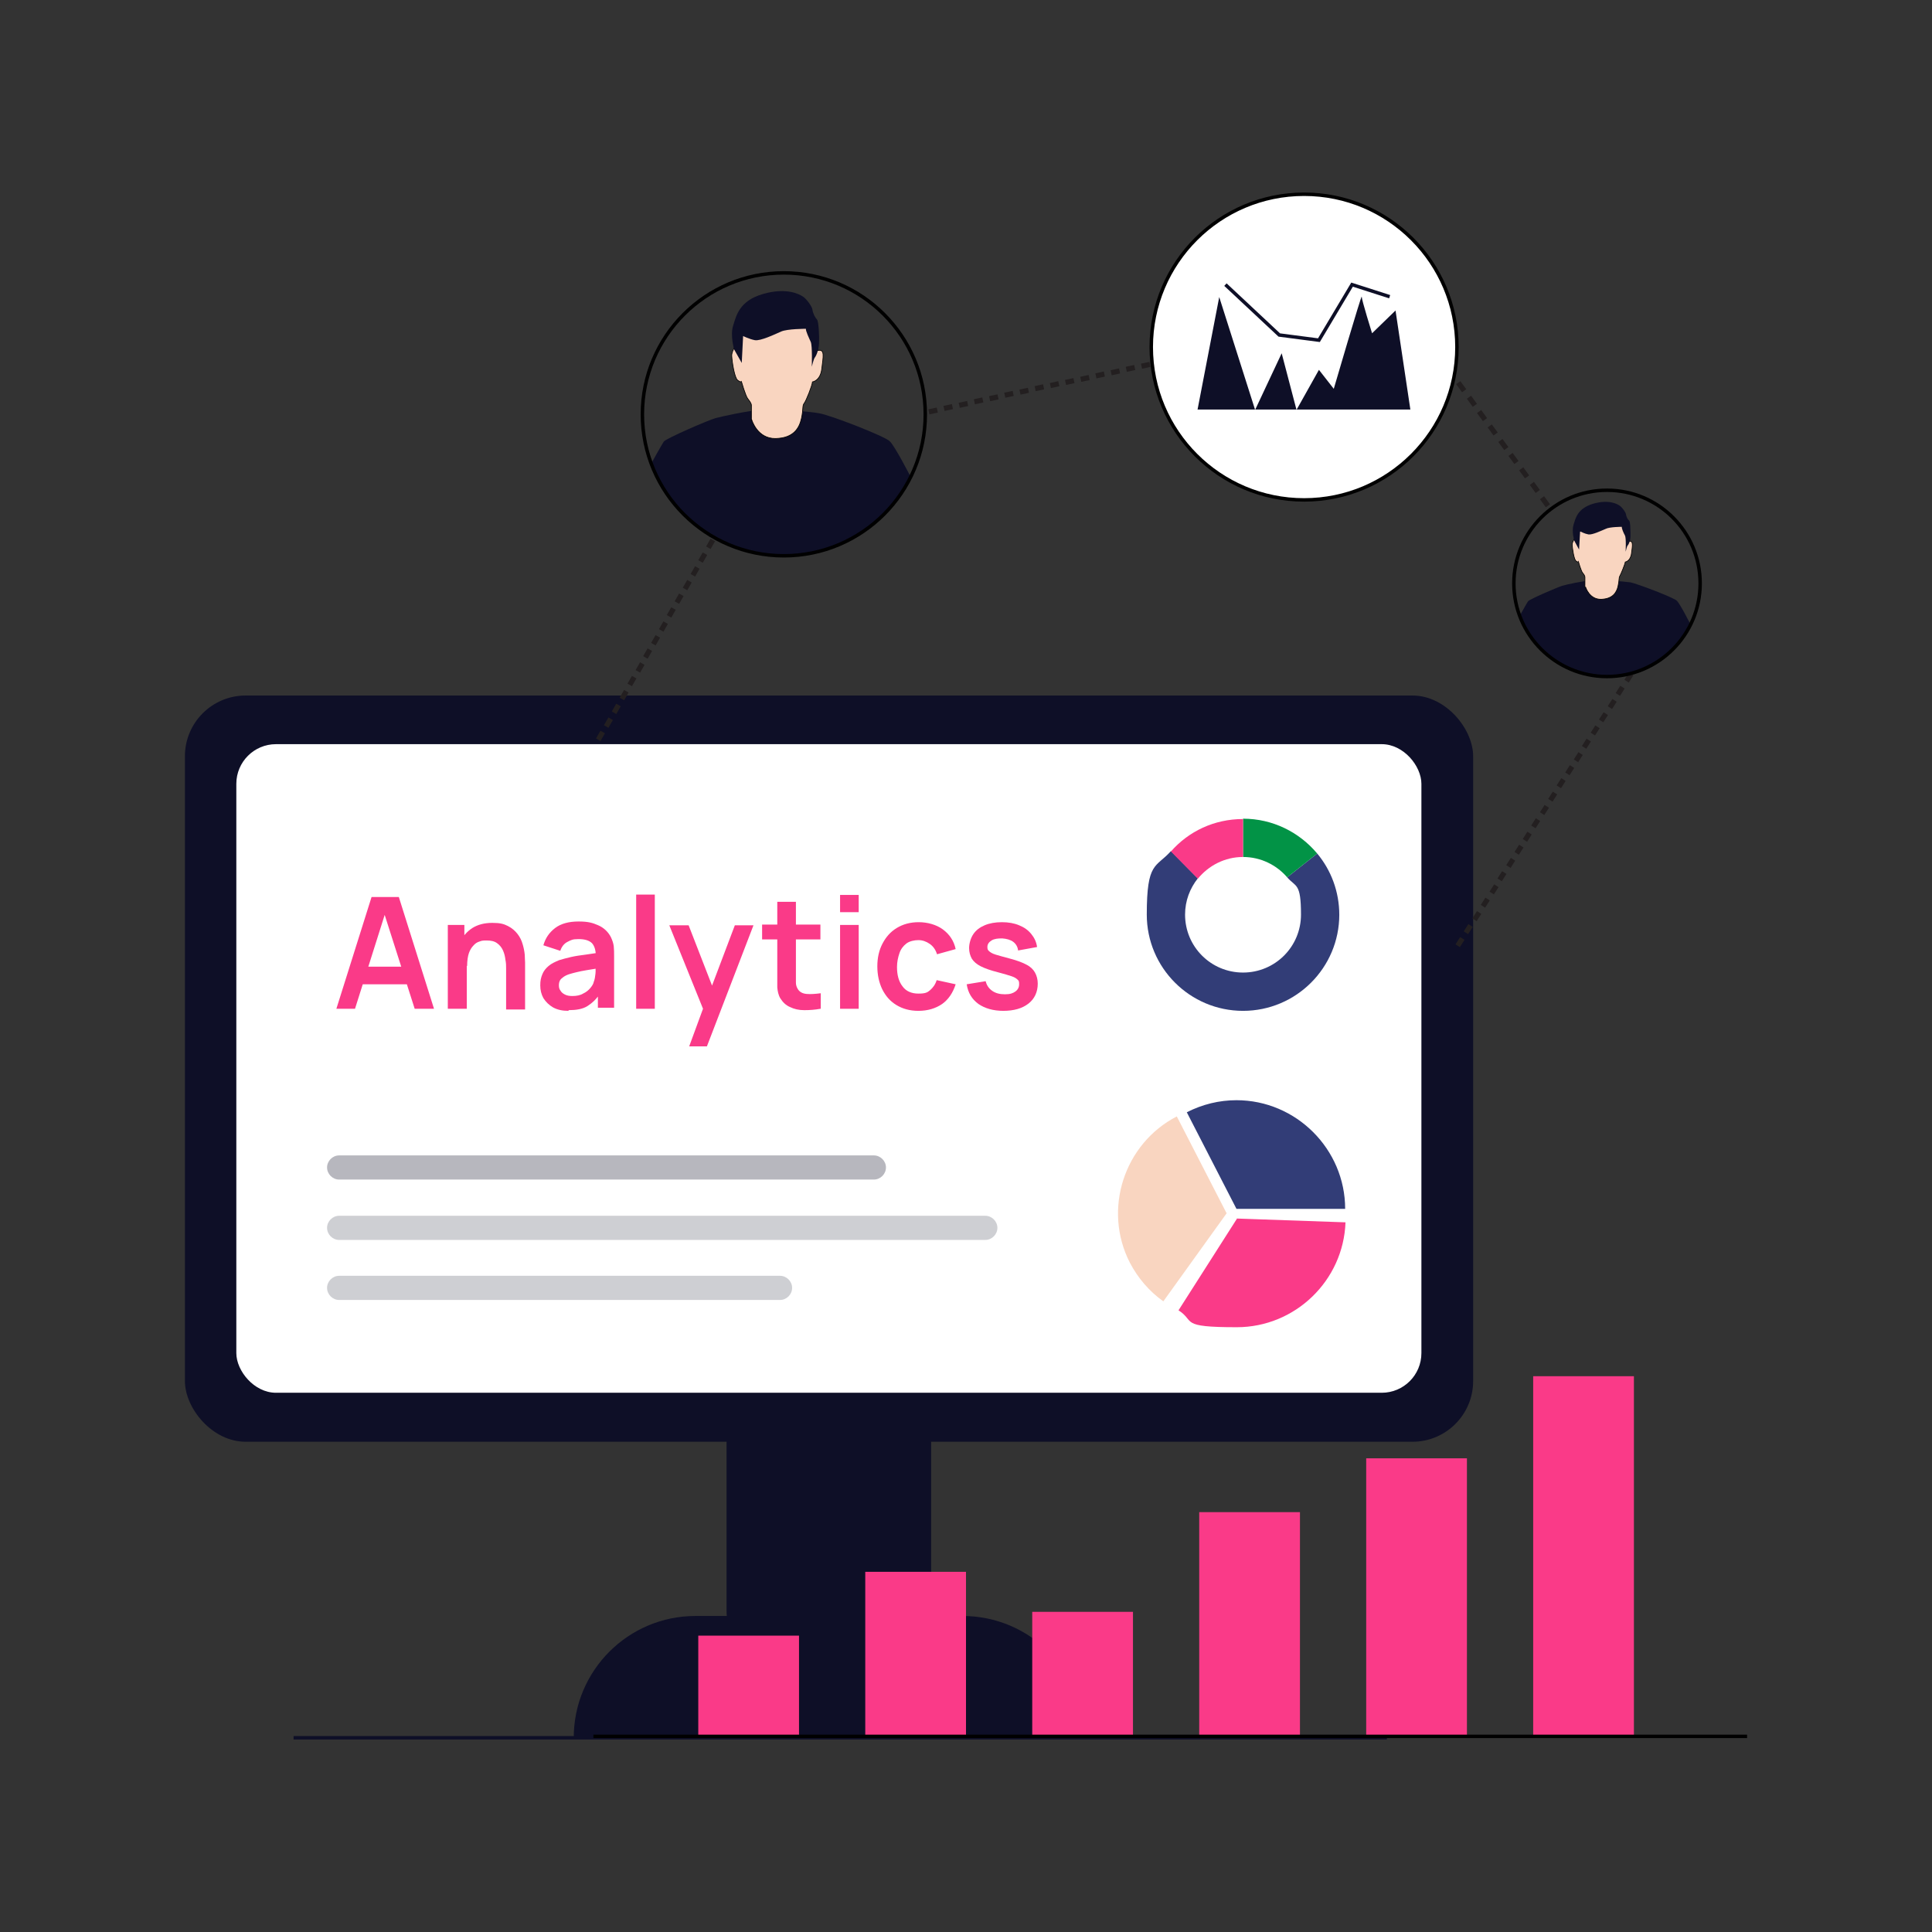
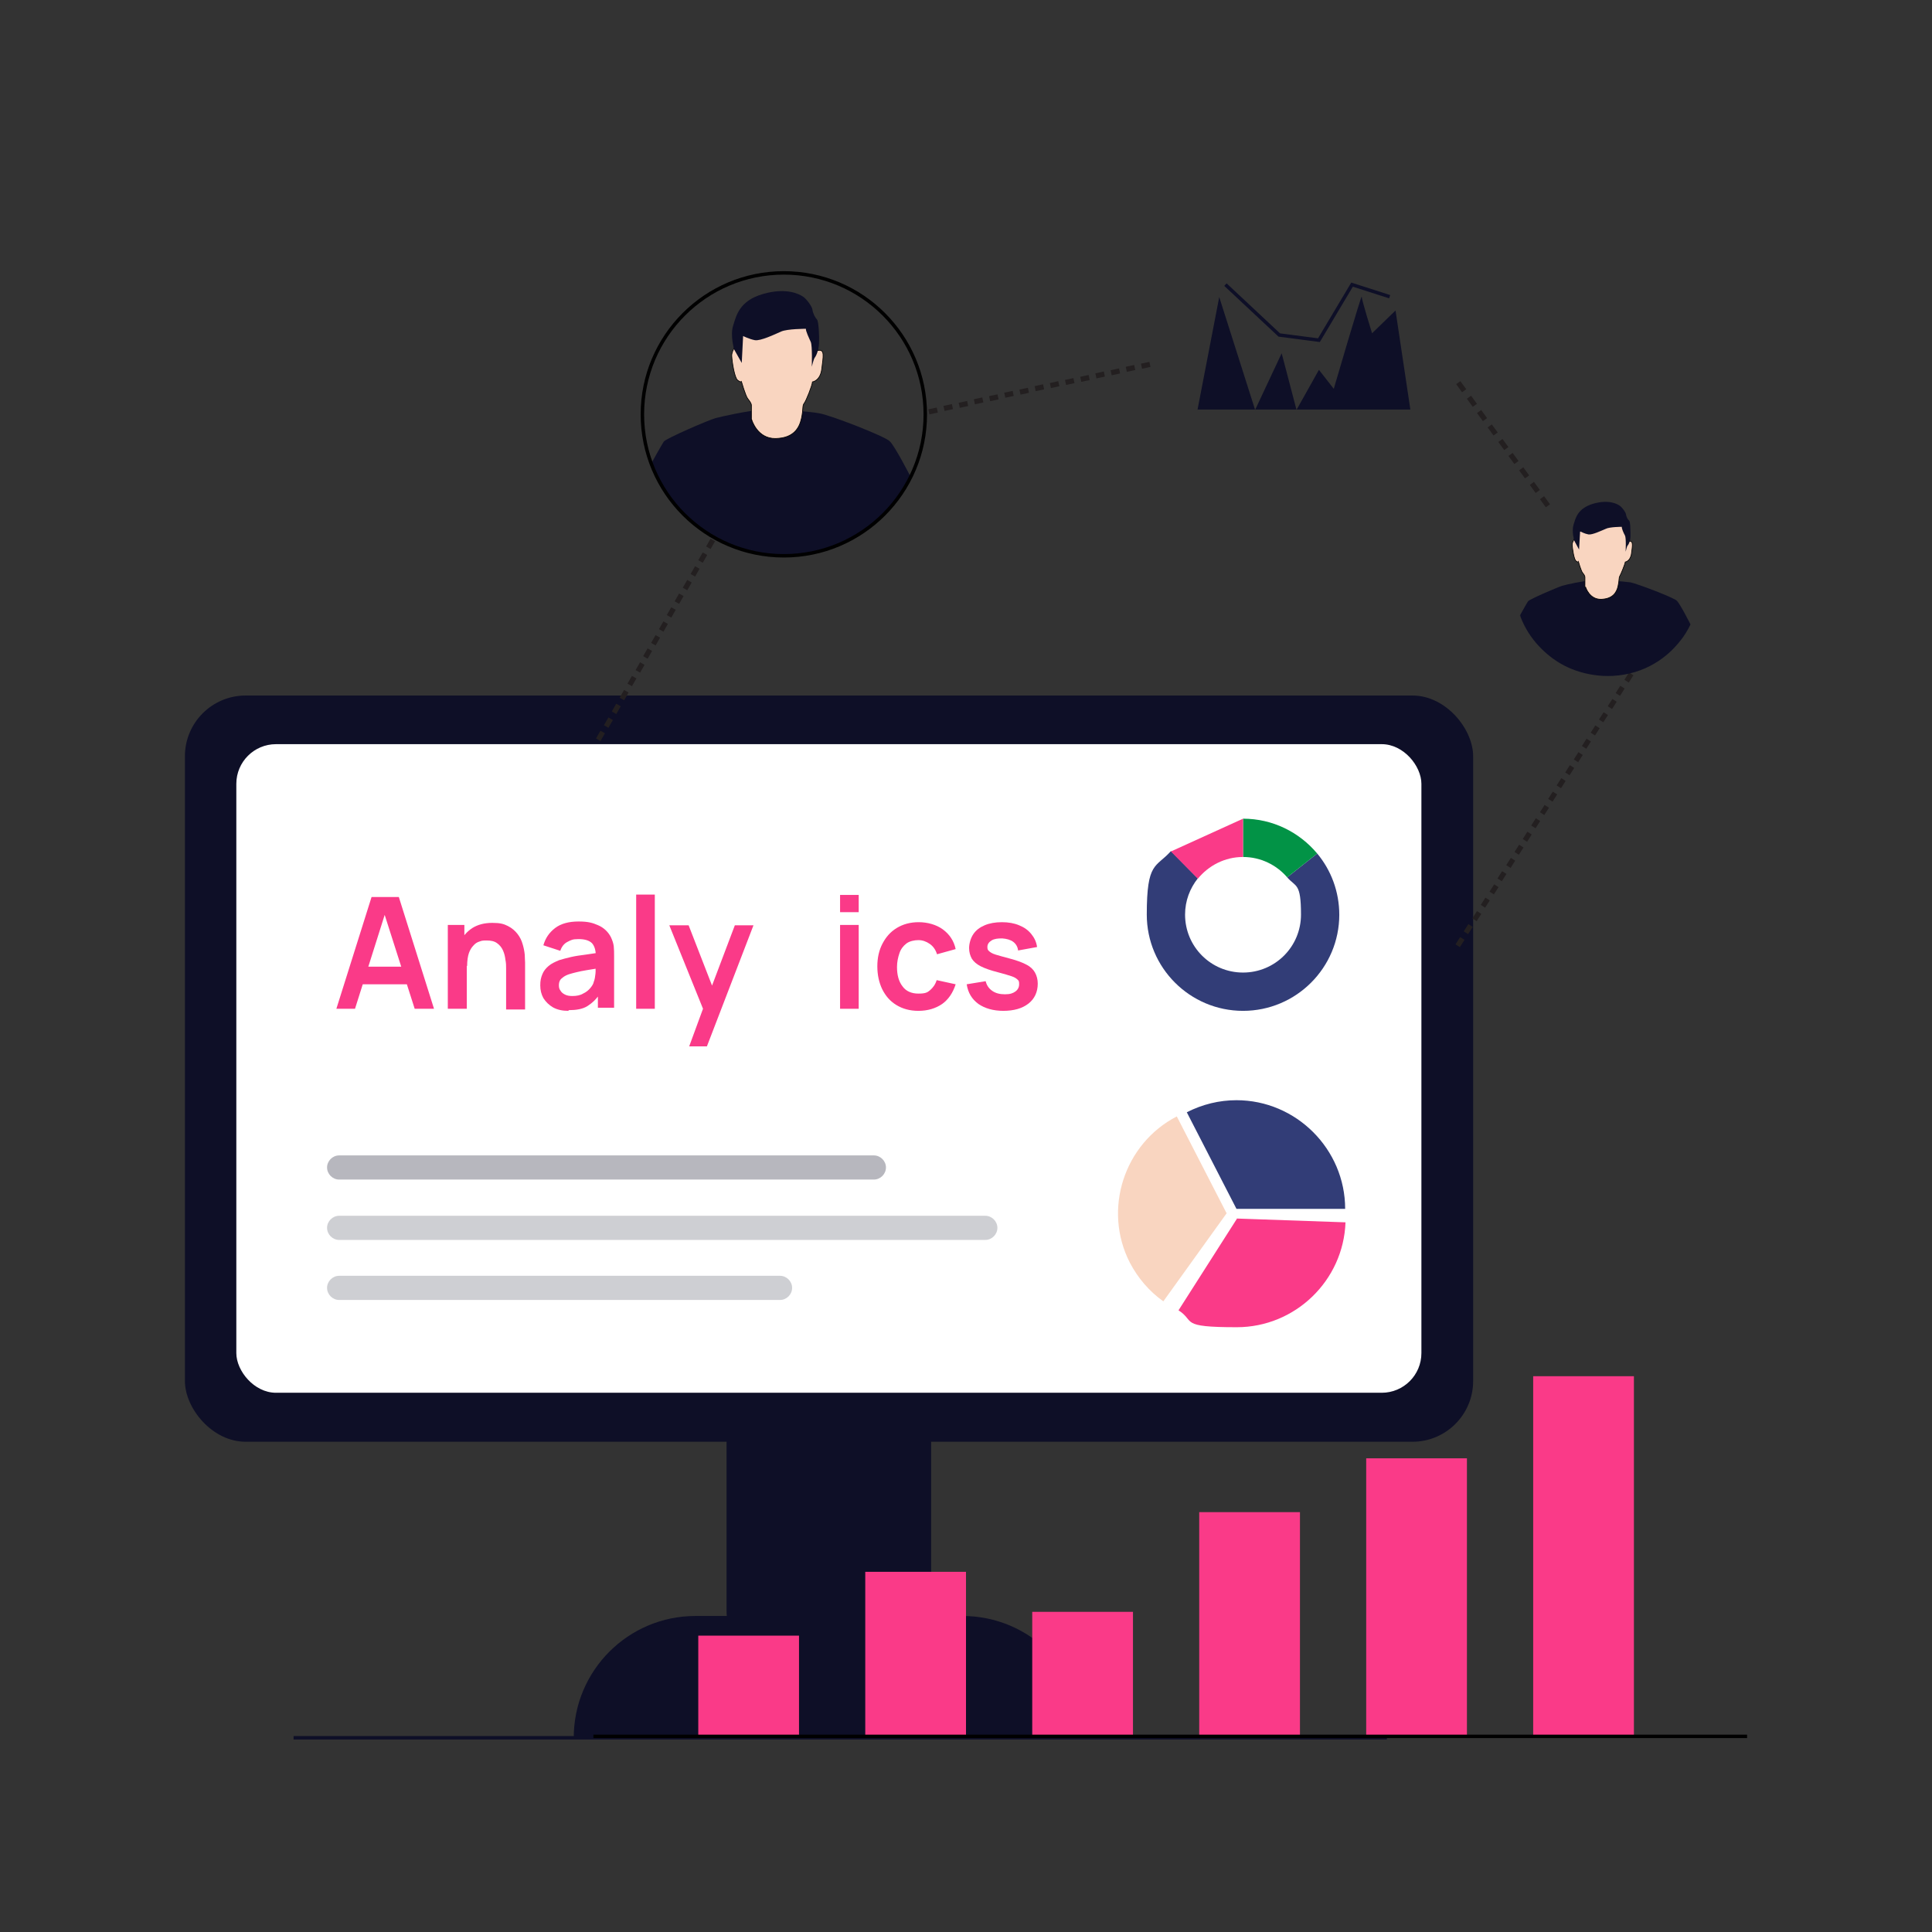
<svg xmlns="http://www.w3.org/2000/svg" id="Connect" version="1.1" viewBox="0 0 560 560">
  <rect x="0" y="0" width="560" height="560" fill="#333333" stroke="none" />
  <defs>
    <style>
      .cls-1, .cls-2, .cls-3 {
        stroke: #000;
      }

      .cls-1, .cls-2, .cls-3, .cls-4 {
        stroke-miterlimit: 10;
      }

      .cls-1, .cls-5 {
        fill: #fff;
      }

      .cls-2 {
        stroke-width: .2px;
      }

      .cls-2, .cls-6 {
        fill: #f9d5c0;
      }

      .cls-7, .cls-8, .cls-9, .cls-6, .cls-10, .cls-11, .cls-12, .cls-5, .cls-13, .cls-14 {
        stroke-width: 0px;
      }

      .cls-7, .cls-3, .cls-4 {
        fill: none;
      }

      .cls-8 {
        fill: #029346;
      }

      .cls-9 {
        opacity: .3;
      }

      .cls-9, .cls-10, .cls-13 {
        fill: #0e0f27;
      }

      .cls-9, .cls-15, .cls-13 {
        isolation: isolate;
      }

      .cls-11 {
        fill: #fa3a88;
      }

      .cls-12 {
        fill: #323d77;
      }

      .cls-4 {
        stroke: #0e0f27;
      }

      .cls-13 {
        opacity: .2;
      }

      .cls-14 {
        fill: #231f20;
      }
    </style>
  </defs>
  <g>
    <g>
      <rect class="cls-10" x="53.6" y="201.6" width="373.4" height="216.3" rx="17.6" ry="17.6" />
      <g>
        <g>
          <rect class="cls-7" x="197" y="154.3" width="13.8" height="15" transform="translate(-37.9 258.3) rotate(-60.2)" />
          <rect class="cls-14" x="200.2" y="165" width="2.6" height="1.5" transform="translate(-42.5 258.1) rotate(-60.2)" />
          <rect class="cls-14" x="202.4" y="161" width="2.6" height="1.5" transform="translate(-37.9 258) rotate(-60.2)" />
          <rect class="cls-14" x="204.7" y="157" width="2.6" height="1.5" transform="translate(-33.3 258) rotate(-60.2)" />
        </g>
        <g>
          <rect class="cls-7" x="190.2" y="166.3" width="13.8" height="15" transform="translate(-51.7 258.3) rotate(-60.2)" />
          <rect class="cls-14" x="193.3" y="176.9" width="2.6" height="1.5" transform="translate(-56.3 258.1) rotate(-60.2)" />
          <rect class="cls-14" x="195.6" y="172.9" width="2.6" height="1.5" transform="translate(-51.7 258.1) rotate(-60.2)" />
          <rect class="cls-14" x="197.9" y="169" width="2.6" height="1.5" transform="translate(-47.1 258.1) rotate(-60.2)" />
        </g>
        <g>
          <rect class="cls-7" x="183.3" y="178.2" width="13.8" height="15" transform="translate(-65.5 258.4) rotate(-60.2)" />
          <rect class="cls-14" x="186.5" y="188.8" width="2.6" height="1.5" transform="translate(-70.1 258.2) rotate(-60.2)" />
          <rect class="cls-14" x="188.7" y="184.9" width="2.6" height="1.5" transform="translate(-65.5 258.2) rotate(-60.2)" />
          <rect class="cls-14" x="191" y="180.9" width="2.6" height="1.5" transform="translate(-60.9 258.2) rotate(-60.2)" />
        </g>
        <g>
          <rect class="cls-7" x="176.5" y="190.2" width="13.8" height="15" transform="translate(-79.3 258.5) rotate(-60.2)" />
          <rect class="cls-14" x="179.6" y="200.8" width="2.6" height="1.5" transform="translate(-83.9 258.3) rotate(-60.2)" />
          <rect class="cls-14" x="181.9" y="196.8" width="2.6" height="1.5" transform="translate(-79.3 258.2) rotate(-60.2)" />
          <rect class="cls-14" x="184.2" y="192.9" width="2.6" height="1.5" transform="translate(-74.7 258.2) rotate(-60.2)" />
        </g>
        <g>
          <rect class="cls-7" x="169.6" y="202.1" width="13.8" height="15" transform="translate(-93.1 258.5) rotate(-60.2)" />
          <rect class="cls-14" x="172.8" y="212.7" width="2.6" height="1.5" transform="translate(-97.7 258.3) rotate(-60.2)" />
          <rect class="cls-14" x="175" y="208.8" width="2.6" height="1.5" transform="translate(-93.1 258.3) rotate(-60.2)" />
          <rect class="cls-14" x="177.3" y="204.8" width="2.6" height="1.5" transform="translate(-88.5 258.3) rotate(-60.2)" />
        </g>
        <g>
          <rect class="cls-7" x="162.8" y="214.1" width="13.8" height="15" transform="translate(-106.9 258.6) rotate(-60.2)" />
          <rect class="cls-14" x="165.9" y="224.7" width="2.6" height="1.5" transform="translate(-111.5 258.4) rotate(-60.2)" />
          <rect class="cls-14" x="168.2" y="220.7" width="2.6" height="1.5" transform="translate(-106.9 258.4) rotate(-60.2)" />
          <rect class="cls-14" x="170.5" y="216.7" width="2.6" height="1.5" transform="translate(-102.4 258.3) rotate(-60.2)" />
        </g>
      </g>
      <g>
        <g>
          <rect class="cls-7" x="463.2" y="193.1" width="13.7" height="15" transform="translate(48.1 489) rotate(-57.5)" />
          <rect class="cls-14" x="466.2" y="203.6" width="2.5" height="1.5" transform="translate(43.8 488.5) rotate(-57.5)" />
          <rect class="cls-14" x="468.6" y="199.7" width="2.5" height="1.5" transform="translate(48.1 488.8) rotate(-57.5)" />
          <rect class="cls-14" x="471.1" y="195.9" width="2.5" height="1.5" transform="translate(52.5 489.1) rotate(-57.5)" />
        </g>
        <g>
          <rect class="cls-7" x="455.9" y="204.6" width="13.7" height="15" transform="translate(35 488.1) rotate(-57.5)" />
          <rect class="cls-14" x="458.8" y="215.1" width="2.5" height="1.5" transform="translate(30.6 487.6) rotate(-57.5)" />
          <rect class="cls-14" x="461.3" y="211.3" width="2.5" height="1.5" transform="translate(35 487.9) rotate(-57.5)" />
          <rect class="cls-14" x="463.7" y="207.4" width="2.5" height="1.5" transform="translate(39.4 488.2) rotate(-57.5)" />
        </g>
        <g>
-           <rect class="cls-7" x="448.5" y="216.1" width="13.7" height="15" transform="translate(21.9 487.2) rotate(-57.5)" />
          <rect class="cls-14" x="451.5" y="226.6" width="2.5" height="1.5" transform="translate(17.5 486.7) rotate(-57.5)" />
          <rect class="cls-14" x="453.9" y="222.8" width="2.5" height="1.5" transform="translate(21.9 487) rotate(-57.5)" />
          <rect class="cls-14" x="456.3" y="219" width="2.5" height="1.5" transform="translate(26.3 487.3) rotate(-57.5)" />
        </g>
        <g>
          <rect class="cls-7" x="441.2" y="227.7" width="13.7" height="15" transform="translate(8.8 486.4) rotate(-57.5)" />
          <rect class="cls-14" x="444.1" y="238.1" width="2.5" height="1.5" transform="translate(4.4 485.9) rotate(-57.5)" />
          <rect class="cls-14" x="446.6" y="234.3" width="2.5" height="1.5" transform="translate(8.8 486.2) rotate(-57.5)" />
          <rect class="cls-14" x="449" y="230.5" width="2.5" height="1.5" transform="translate(13.1 486.4) rotate(-57.5)" />
        </g>
        <g>
          <rect class="cls-7" x="433.8" y="239.2" width="13.7" height="15" transform="translate(-4.3 485.5) rotate(-57.5)" />
          <rect class="cls-14" x="436.8" y="249.7" width="2.5" height="1.5" transform="translate(-8.7 485) rotate(-57.5)" />
          <rect class="cls-14" x="439.2" y="245.8" width="2.5" height="1.5" transform="translate(-4.3 485.3) rotate(-57.5)" />
          <rect class="cls-14" x="441.6" y="242" width="2.5" height="1.5" transform="translate(0 485.6) rotate(-57.5)" />
        </g>
        <g>
          <rect class="cls-7" x="426.5" y="250.7" width="13.7" height="15" transform="translate(-17.5 484.6) rotate(-57.5)" />
          <rect class="cls-14" x="429.4" y="261.2" width="2.5" height="1.5" transform="translate(-21.8 484.1) rotate(-57.5)" />
          <rect class="cls-14" x="431.9" y="257.4" width="2.5" height="1.5" transform="translate(-17.4 484.4) rotate(-57.5)" />
          <rect class="cls-14" x="434.3" y="253.5" width="2.5" height="1.5" transform="translate(-13.1 484.7) rotate(-57.5)" />
        </g>
        <g>
          <rect class="cls-7" x="419.1" y="262.2" width="13.7" height="15" transform="translate(-30.6 483.7) rotate(-57.5)" />
          <rect class="cls-14" x="422.1" y="272.7" width="2.5" height="1.5" transform="translate(-34.9 483.2) rotate(-57.5)" />
          <rect class="cls-14" x="424.5" y="268.9" width="2.5" height="1.5" transform="translate(-30.6 483.5) rotate(-57.5)" />
          <rect class="cls-14" x="426.9" y="265.1" width="2.5" height="1.5" transform="translate(-26.2 483.8) rotate(-57.5)" />
        </g>
      </g>
      <rect class="cls-10" x="210.6" y="376.5" width="59.3" height="108.2" rx="17.6" ry="17.6" />
      <path class="cls-10" d="M201.5,468.4h77.5c19.5,0,35.3,15.8,35.3,35.3h-148c0-19.5,15.8-35.3,35.3-35.3h0Z" />
      <rect class="cls-5" x="68.5" y="215.7" width="343.5" height="188" rx="11.5" ry="11.5" />
      <path class="cls-9" d="M98.3,334.9h155c1.9,0,3.5,1.6,3.5,3.5h0c0,1.9-1.6,3.5-3.5,3.5H98.3c-1.9,0-3.5-1.6-3.5-3.5h0c0-1.9,1.6-3.5,3.5-3.5Z" />
      <path class="cls-13" d="M98.3,352.4h187.3c1.9,0,3.5,1.6,3.5,3.5h0c0,1.9-1.6,3.5-3.5,3.5H98.3c-1.9,0-3.5-1.6-3.5-3.5h0c0-1.9,1.6-3.5,3.5-3.5Z" />
      <path class="cls-13" d="M98.3,369.8h127.8c1.9,0,3.5,1.6,3.5,3.5h0c0,1.9-1.6,3.5-3.5,3.5h-127.8c-1.9,0-3.5-1.6-3.5-3.5h0c0-1.9,1.6-3.5,3.5-3.5Z" />
      <g>
        <path class="cls-12" d="M388.2,265.1c0,15.4-12.5,27.9-27.9,27.9s-27.9-12.5-27.9-27.9,2.6-13.5,7-18.4l7.8,7.9c-2.3,2.9-3.7,6.5-3.7,10.5,0,9.3,7.5,16.8,16.8,16.8s16.8-7.5,16.8-16.8-1.5-7.9-4-10.8l8.7-6.9c4,4.8,6.4,11,6.4,17.8h0Z" />
        <path class="cls-8" d="M381.8,247.4l-8.7,6.9c-3.1-3.6-7.7-5.9-12.8-5.9h0v-11.1h0c8.6,0,16.3,3.9,21.5,10.1Z" />
-         <path class="cls-11" d="M360.3,237.3v11.1c-5.3,0-10,2.5-13.1,6.3l-7.8-7.9c5.1-5.8,12.5-9.4,20.9-9.4h0Z" />
+         <path class="cls-11" d="M360.3,237.3v11.1c-5.3,0-10,2.5-13.1,6.3l-7.8-7.9h0Z" />
      </g>
      <path class="cls-12" d="M358.4,350.4l-14.4-28c4.5-2.3,9.4-3.5,14.4-3.5,17.3,0,31.5,14.2,31.5,31.5h-31.5Z" />
      <path class="cls-6" d="M355.6,351.6l-18.4,25.6c-4.1-2.9-7.4-6.8-9.7-11.2-7.9-15.4-1.7-34.5,13.6-42.4l14.4,28h0Z" />
      <path class="cls-11" d="M358.5,353.2l31.5,1.1c-.6,16.9-14.6,30.4-31.5,30.4s-11.9-1.7-16.9-4.9l16.9-26.5Z" />
      <line class="cls-4" x1="85.1" y1="503.7" x2="402" y2="503.7" />
      <g>
        <rect class="cls-11" x="202.4" y="474.1" width="29.2" height="29.2" />
        <rect class="cls-11" x="250.8" y="455.6" width="29.2" height="47.7" />
        <rect class="cls-11" x="299.2" y="467.2" width="29.2" height="36.2" />
        <rect class="cls-11" x="347.6" y="438.3" width="29.2" height="65" />
        <rect class="cls-11" x="396" y="422.7" width="29.2" height="80.6" />
        <rect class="cls-11" x="444.4" y="398.9" width="29.2" height="104.4" />
        <line class="cls-3" x1="172" y1="503.3" x2="506.4" y2="503.3" />
      </g>
      <g class="cls-15">
        <g class="cls-15">
          <path class="cls-11" d="M97.5,292.4l10.2-32.4h7.9l10.2,32.4h-5.6l-9.3-29.1h1.2l-9.2,29.1h-5.6ZM103.2,285.3v-5.1h17v5.1h-17Z" />
          <path class="cls-11" d="M129.8,292.4v-24.3h4.8v7.5h.7v16.8h-5.5ZM146.7,292.4v-11.7c0-.8,0-1.6-.2-2.5-.1-.9-.3-1.8-.7-2.7-.4-.9-1-1.6-1.7-2.1-.8-.6-1.8-.8-3.1-.8s-1.4.1-2,.3c-.7.2-1.3.6-1.8,1.2-.5.5-1,1.3-1.3,2.2s-.5,2.2-.5,3.7l-3.2-1.4c0-2.1.4-3.9,1.2-5.6.8-1.7,2-3,3.5-4,1.6-1,3.5-1.5,5.8-1.5s3.3.3,4.5.9c1.2.6,2.1,1.4,2.8,2.3.7.9,1.2,1.9,1.5,3,.3,1,.5,2,.6,3,0,.9.1,1.7.1,2.3v13.6h-5.5Z" />
          <path class="cls-11" d="M164.8,293c-1.8,0-3.2-.3-4.5-1-1.2-.7-2.1-1.6-2.8-2.7-.6-1.1-.9-2.3-.9-3.7s.2-2.2.6-3.2,1-1.7,1.8-2.4,1.9-1.2,3.1-1.7c1-.3,2.1-.6,3.4-.9s2.7-.5,4.3-.7,3.1-.5,4.8-.7l-1.9,1.1c0-1.7-.4-2.9-1.1-3.7-.8-.8-2.1-1.2-3.9-1.2s-2.2.3-3.2.8c-1,.5-1.7,1.4-2.1,2.6l-4.9-1.6c.6-2.1,1.7-3.7,3.4-5s4-1.9,6.8-1.9,4.1.4,5.7,1.1c1.6.7,2.9,1.9,3.7,3.5.4.9.7,1.7.8,2.6s.1,1.9.1,2.9v14.9h-4.7v-5.3l.8.9c-1.1,1.8-2.4,3-3.8,3.9s-3.3,1.2-5.5,1.2ZM165.9,288.7c1.2,0,2.3-.2,3.1-.7.9-.4,1.6-1,2.1-1.6.5-.6.9-1.2,1-1.8.3-.7.4-1.5.5-2.4s0-1.6,0-2.2l1.7.5c-1.6.3-3,.5-4.2.7-1.2.2-2.2.4-3,.6-.8.2-1.6.4-2.2.6-.6.2-1.2.5-1.6.8s-.8.6-1,1c-.2.4-.3.8-.3,1.4s.1,1.1.5,1.6c.3.5.7.8,1.3,1.1.6.3,1.3.4,2.1.4Z" />
          <path class="cls-11" d="M184.4,292.4v-33.1h5.4v33.1h-5.4Z" />
        </g>
        <g class="cls-15">
          <path class="cls-11" d="M199.8,303.2l4.7-12.8v3.8c0,0-10.5-26-10.5-26h5.6l7.5,19.3h-1.4l7.3-19.3h5.4l-13.5,35.1h-5.1Z" />
        </g>
        <g class="cls-15">
-           <path class="cls-11" d="M220.9,272.3v-4.3h16.9v4.3h-16.9ZM237.8,292.4c-1.6.3-3.2.4-4.7.4s-2.9-.3-4.1-.9c-1.2-.5-2.1-1.4-2.8-2.5-.6-1-.8-2.1-.9-3.2,0-1.1,0-2.3,0-3.7v-21.1h5.4v20.8c0,1,0,1.8,0,2.6,0,.7.2,1.3.5,1.8.5.9,1.4,1.4,2.6,1.5,1.2.1,2.5,0,4.1-.2v4.5Z" />
          <path class="cls-11" d="M243.5,264.4v-5h5.4v5h-5.4ZM243.5,292.4v-24.3h5.4v24.3h-5.4Z" />
          <path class="cls-11" d="M266.2,293c-2.5,0-4.6-.6-6.4-1.7-1.8-1.1-3.1-2.6-4.1-4.6-.9-1.9-1.4-4.1-1.4-6.6,0-2.5.5-4.7,1.5-6.6,1-1.9,2.3-3.4,4.1-4.5s3.9-1.7,6.4-1.7,5.1.7,7,2.1,3.2,3.3,3.7,5.7l-5.4,1.5c-.4-1.3-1.1-2.3-2.1-3-1-.7-2.1-1.1-3.3-1.1s-2.6.3-3.5,1c-.9.7-1.6,1.6-2,2.8s-.7,2.5-.7,4c0,2.3.5,4.2,1.6,5.6,1,1.4,2.6,2.1,4.6,2.1s2.6-.3,3.4-1c.8-.7,1.5-1.6,1.9-2.9l5.5,1.2c-.8,2.5-2.1,4.4-3.9,5.7-1.9,1.3-4.2,2-6.9,2Z" />
          <path class="cls-11" d="M290.9,293c-3,0-5.4-.7-7.3-2-1.9-1.4-3-3.2-3.4-5.7l5.5-.9c.3,1.2.9,2.1,1.9,2.8,1,.7,2.2,1,3.7,1s2.3-.3,3-.8c.7-.5,1.1-1.2,1.1-2.1s-.1-1-.4-1.3c-.3-.3-.8-.7-1.7-1-.9-.3-2.2-.7-4.1-1.2-2-.5-3.7-1.1-4.9-1.7s-2.1-1.4-2.6-2.2c-.5-.9-.8-1.9-.8-3.1s.4-2.8,1.2-4,1.9-2,3.3-2.6,3.1-.9,5-.9,3.6.3,5,.9c1.5.6,2.6,1.4,3.5,2.5.9,1.1,1.5,2.3,1.7,3.8l-5.5,1c-.1-1-.6-1.9-1.4-2.5-.8-.6-1.9-.9-3.2-1-1.3,0-2.3.1-3.1.6-.8.5-1.2,1.1-1.2,1.9s.2.9.5,1.2c.3.3.9.7,1.9,1,1,.3,2.4.7,4.3,1.2,1.9.5,3.5,1.1,4.6,1.7,1.2.6,2,1.4,2.5,2.3.5.9.8,2,.8,3.2,0,2.4-.9,4.4-2.7,5.8-1.8,1.4-4.2,2.1-7.4,2.1Z" />
        </g>
      </g>
      <g>
        <g>
          <rect class="cls-7" x="268.1" y="110.1" width="13.5" height="15" transform="translate(-18.6 60.5) rotate(-12.1)" />
          <rect class="cls-14" x="278" y="116.2" width="2.5" height="1.5" transform="translate(-18.3 61.4) rotate(-12.1)" />
          <rect class="cls-14" x="273.6" y="117.1" width="2.5" height="1.5" transform="translate(-18.6 60.5) rotate(-12.1)" />
          <rect class="cls-14" x="269.2" y="118.1" width="2.5" height="1.5" transform="translate(-18.9 59.6) rotate(-12.1)" />
        </g>
        <g>
          <rect class="cls-7" x="281.3" y="107.3" width="13.5" height="15" transform="translate(-17.7 63.2) rotate(-12.1)" />
          <rect class="cls-14" x="291.3" y="113.3" width="2.5" height="1.5" transform="translate(-17.5 64.1) rotate(-12.1)" />
          <rect class="cls-14" x="286.9" y="114.3" width="2.5" height="1.5" transform="translate(-17.8 63.2) rotate(-12.1)" />
          <rect class="cls-14" x="282.5" y="115.2" width="2.5" height="1.5" transform="translate(-18.1 62.3) rotate(-12.1)" />
        </g>
        <g>
          <rect class="cls-7" x="294.5" y="104.4" width="13.5" height="15" transform="translate(-16.8 65.9) rotate(-12.1)" />
          <rect class="cls-14" x="304.5" y="110.5" width="2.5" height="1.5" transform="translate(-16.6 66.8) rotate(-12.1)" />
          <rect class="cls-14" x="300.1" y="111.4" width="2.5" height="1.5" transform="translate(-16.9 65.9) rotate(-12.1)" />
          <rect class="cls-14" x="295.7" y="112.4" width="2.5" height="1.5" transform="translate(-17.2 65) rotate(-12.1)" />
        </g>
        <g>
          <rect class="cls-7" x="307.7" y="101.6" width="13.5" height="15" transform="translate(-15.9 68.6) rotate(-12.1)" />
          <rect class="cls-14" x="317.7" y="107.6" width="2.5" height="1.5" transform="translate(-15.7 69.6) rotate(-12.1)" />
          <rect class="cls-14" x="313.3" y="108.6" width="2.5" height="1.5" transform="translate(-16 68.7) rotate(-12.1)" />
          <rect class="cls-14" x="308.9" y="109.5" width="2.5" height="1.5" transform="translate(-16.3 67.8) rotate(-12.1)" />
        </g>
        <g>
          <rect class="cls-7" x="321" y="98.8" width="13.5" height="15" transform="translate(-15 71.4) rotate(-12.1)" />
          <rect class="cls-14" x="330.9" y="104.8" width="2.5" height="1.5" transform="translate(-14.8 72.3) rotate(-12.1)" />
          <rect class="cls-14" x="326.5" y="105.7" width="2.5" height="1.5" transform="translate(-15.1 71.4) rotate(-12.1)" />
          <rect class="cls-14" x="322.1" y="106.7" width="2.5" height="1.5" transform="translate(-15.4 70.5) rotate(-12.1)" />
        </g>
      </g>
      <g>
        <g>
          <rect class="cls-7" x="419.3" y="108.5" width="15" height="15.5" transform="translate(13.4 273.7) rotate(-36.1)" />
          <rect class="cls-14" x="428.9" y="119.1" width="1.5" height="2.9" transform="translate(11.4 276.2) rotate(-36.1)" />
          <rect class="cls-14" x="425.9" y="115" width="1.5" height="2.9" transform="translate(13.3 273.6) rotate(-36.1)" />
          <rect class="cls-14" x="422.9" y="110.8" width="1.5" height="2.9" transform="translate(15.1 271) rotate(-36.1)" />
        </g>
        <g>
          <rect class="cls-7" x="428.4" y="121.1" width="15" height="15.5" transform="translate(7.8 281.4) rotate(-36.1)" />
          <rect class="cls-14" x="438" y="131.6" width="1.5" height="2.9" transform="translate(5.8 283.9) rotate(-36.1)" />
          <rect class="cls-14" x="435" y="127.5" width="1.5" height="2.9" transform="translate(7.7 281.4) rotate(-36.1)" />
          <rect class="cls-14" x="432" y="123.3" width="1.5" height="2.9" transform="translate(9.5 278.8) rotate(-36.1)" />
        </g>
        <g>
          <rect class="cls-7" x="437.5" y="133.5" width="15" height="15.5" transform="translate(2.2 289.2) rotate(-36.1)" />
          <rect class="cls-14" x="447.1" y="144.1" width="1.5" height="2.9" transform="translate(.2 291.7) rotate(-36.1)" />
          <rect class="cls-14" x="444.1" y="140" width="1.5" height="2.9" transform="translate(2.1 289.1) rotate(-36.1)" />
          <rect class="cls-14" x="441.1" y="135.8" width="1.5" height="2.9" transform="translate(3.9 286.5) rotate(-36.1)" />
        </g>
      </g>
      <g>
        <path class="cls-10" d="M188.8,134.3s3-5.4,3.6-6.3,13.1-6.3,15-6.8c1.8-.5,9.1-2.1,13.1-2.4,3.9-.3,13.9.4,17,1,3.1.5,18.9,6.6,20.4,8.1,1.5,1.4,6.1,10.4,6.1,10.4,0,0-1.5,3.2-3.3,5.5-1.7,2.3-8.2,11.6-21.3,15.5s-25.3.5-32.1-3.3c-6.8-3.8-14.6-11-18.4-21.2l-.2-.4h0Z" />
        <path class="cls-2" d="M217.9,121.7s1.6,5.5,6.9,5.4,6.9-3.1,7.5-5.8.2-3.7.8-4.4c.6-.8,2.3-5.1,2.4-6.2,0,0,2.3-.3,2.7-3.8s1-5.8-1.2-5.3c0,0-.4-7.6-3-8.2-2.6-.6-17.1.4-18.1,1-1,.6-2,3.2-2,4.2s-1.9,2.8-1.8,4.6.8,6.3,1.7,7c.9.7,1.1.4,1.1.4,0,0,1.2,4.1,1.8,4.9.6.8,1.1,1.4,1.1,2s0,4.3,0,4.3h0Z" />
        <path class="cls-10" d="M215.4,97.3l-.4,7.9-2.2-3.9s-1.2-4.1-.3-6.9,1.7-7.2,8.7-9.2c7-2,10.7.2,11.6.8s2.6,2.8,2.7,3.8.8,2.3,1.3,2.8.7,4.9.6,6.9-.8,3.6-1.2,4.1-.8,2.4-.9,2.7c0,0,.2-6.1-.3-7.2s-1.5-3.2-1.4-3.8c0,0-5.4,0-7.2.8s-6,2.8-7.6,2.5-3.4-1.2-3.4-1.2h0Z" />
        <circle class="cls-3" cx="227.2" cy="120.1" r="41" />
      </g>
      <g>
        <path class="cls-10" d="M440.5,178.5s2-3.6,2.4-4.2,8.6-4.1,9.9-4.5,6-1.4,8.6-1.6,9.1.3,11.2.6c2,.4,12.5,4.4,13.4,5.3,1,.9,4,6.9,4,6.9,0,0-1,2.1-2.1,3.6s-5.4,7.6-14,10.2c-8.7,2.6-16.6.3-21.1-2.2s-9.6-7.2-12.1-13.9v-.3q-.1,0-.1,0Z" />
        <path class="cls-2" d="M459.6,170.2s1.1,3.6,4.5,3.5,4.5-2,4.9-3.8c.4-1.8.2-2.4.5-2.9s1.5-3.4,1.6-4.1c0,0,1.5-.2,1.8-2.5s.6-3.8-.8-3.5c0,0-.3-5-2-5.4-1.7-.4-11.2.3-11.9.7s-1.3,2.1-1.3,2.8-1.3,1.9-1.2,3,.5,4.1,1.1,4.6.7.2.7.2c0,0,.8,2.7,1.2,3.2s.7.9.7,1.3,0,2.9,0,2.9h0Z" />
        <path class="cls-10" d="M458,154.1l-.3,5.2-1.4-2.6s-.8-2.7-.2-4.6,1.1-4.7,5.7-6.1c4.6-1.3,7,.1,7.7.6s1.7,1.8,1.8,2.5.5,1.5.9,1.8.4,3.2.4,4.5-.5,2.4-.8,2.7-.5,1.6-.6,1.8c0,0,.2-4-.2-4.7s-1-2.1-.9-2.5c0,0-3.6,0-4.7.6-1.2.5-3.9,1.8-5,1.6s-2.2-.8-2.2-.8h0Z" />
-         <circle class="cls-3" cx="465.8" cy="169.1" r="27" />
      </g>
    </g>
-     <circle class="cls-1" cx="378" cy="100.6" r="44.3" />
  </g>
  <path class="cls-10" d="M347.1,118.8l6.3-32.7,10.4,32.7,7.7-16.4,4.3,16.4,6.5-11.6,4.3,5.5s8.1-27.7,8.1-26.7,3,10.6,3,10.6l6.8-6.6,4.3,28.7h-61.7,0Z" />
  <polyline class="cls-4" points="355.2 82.5 370.8 97.1 382.3 98.6 391.9 82.5 402.8 86" />
</svg>